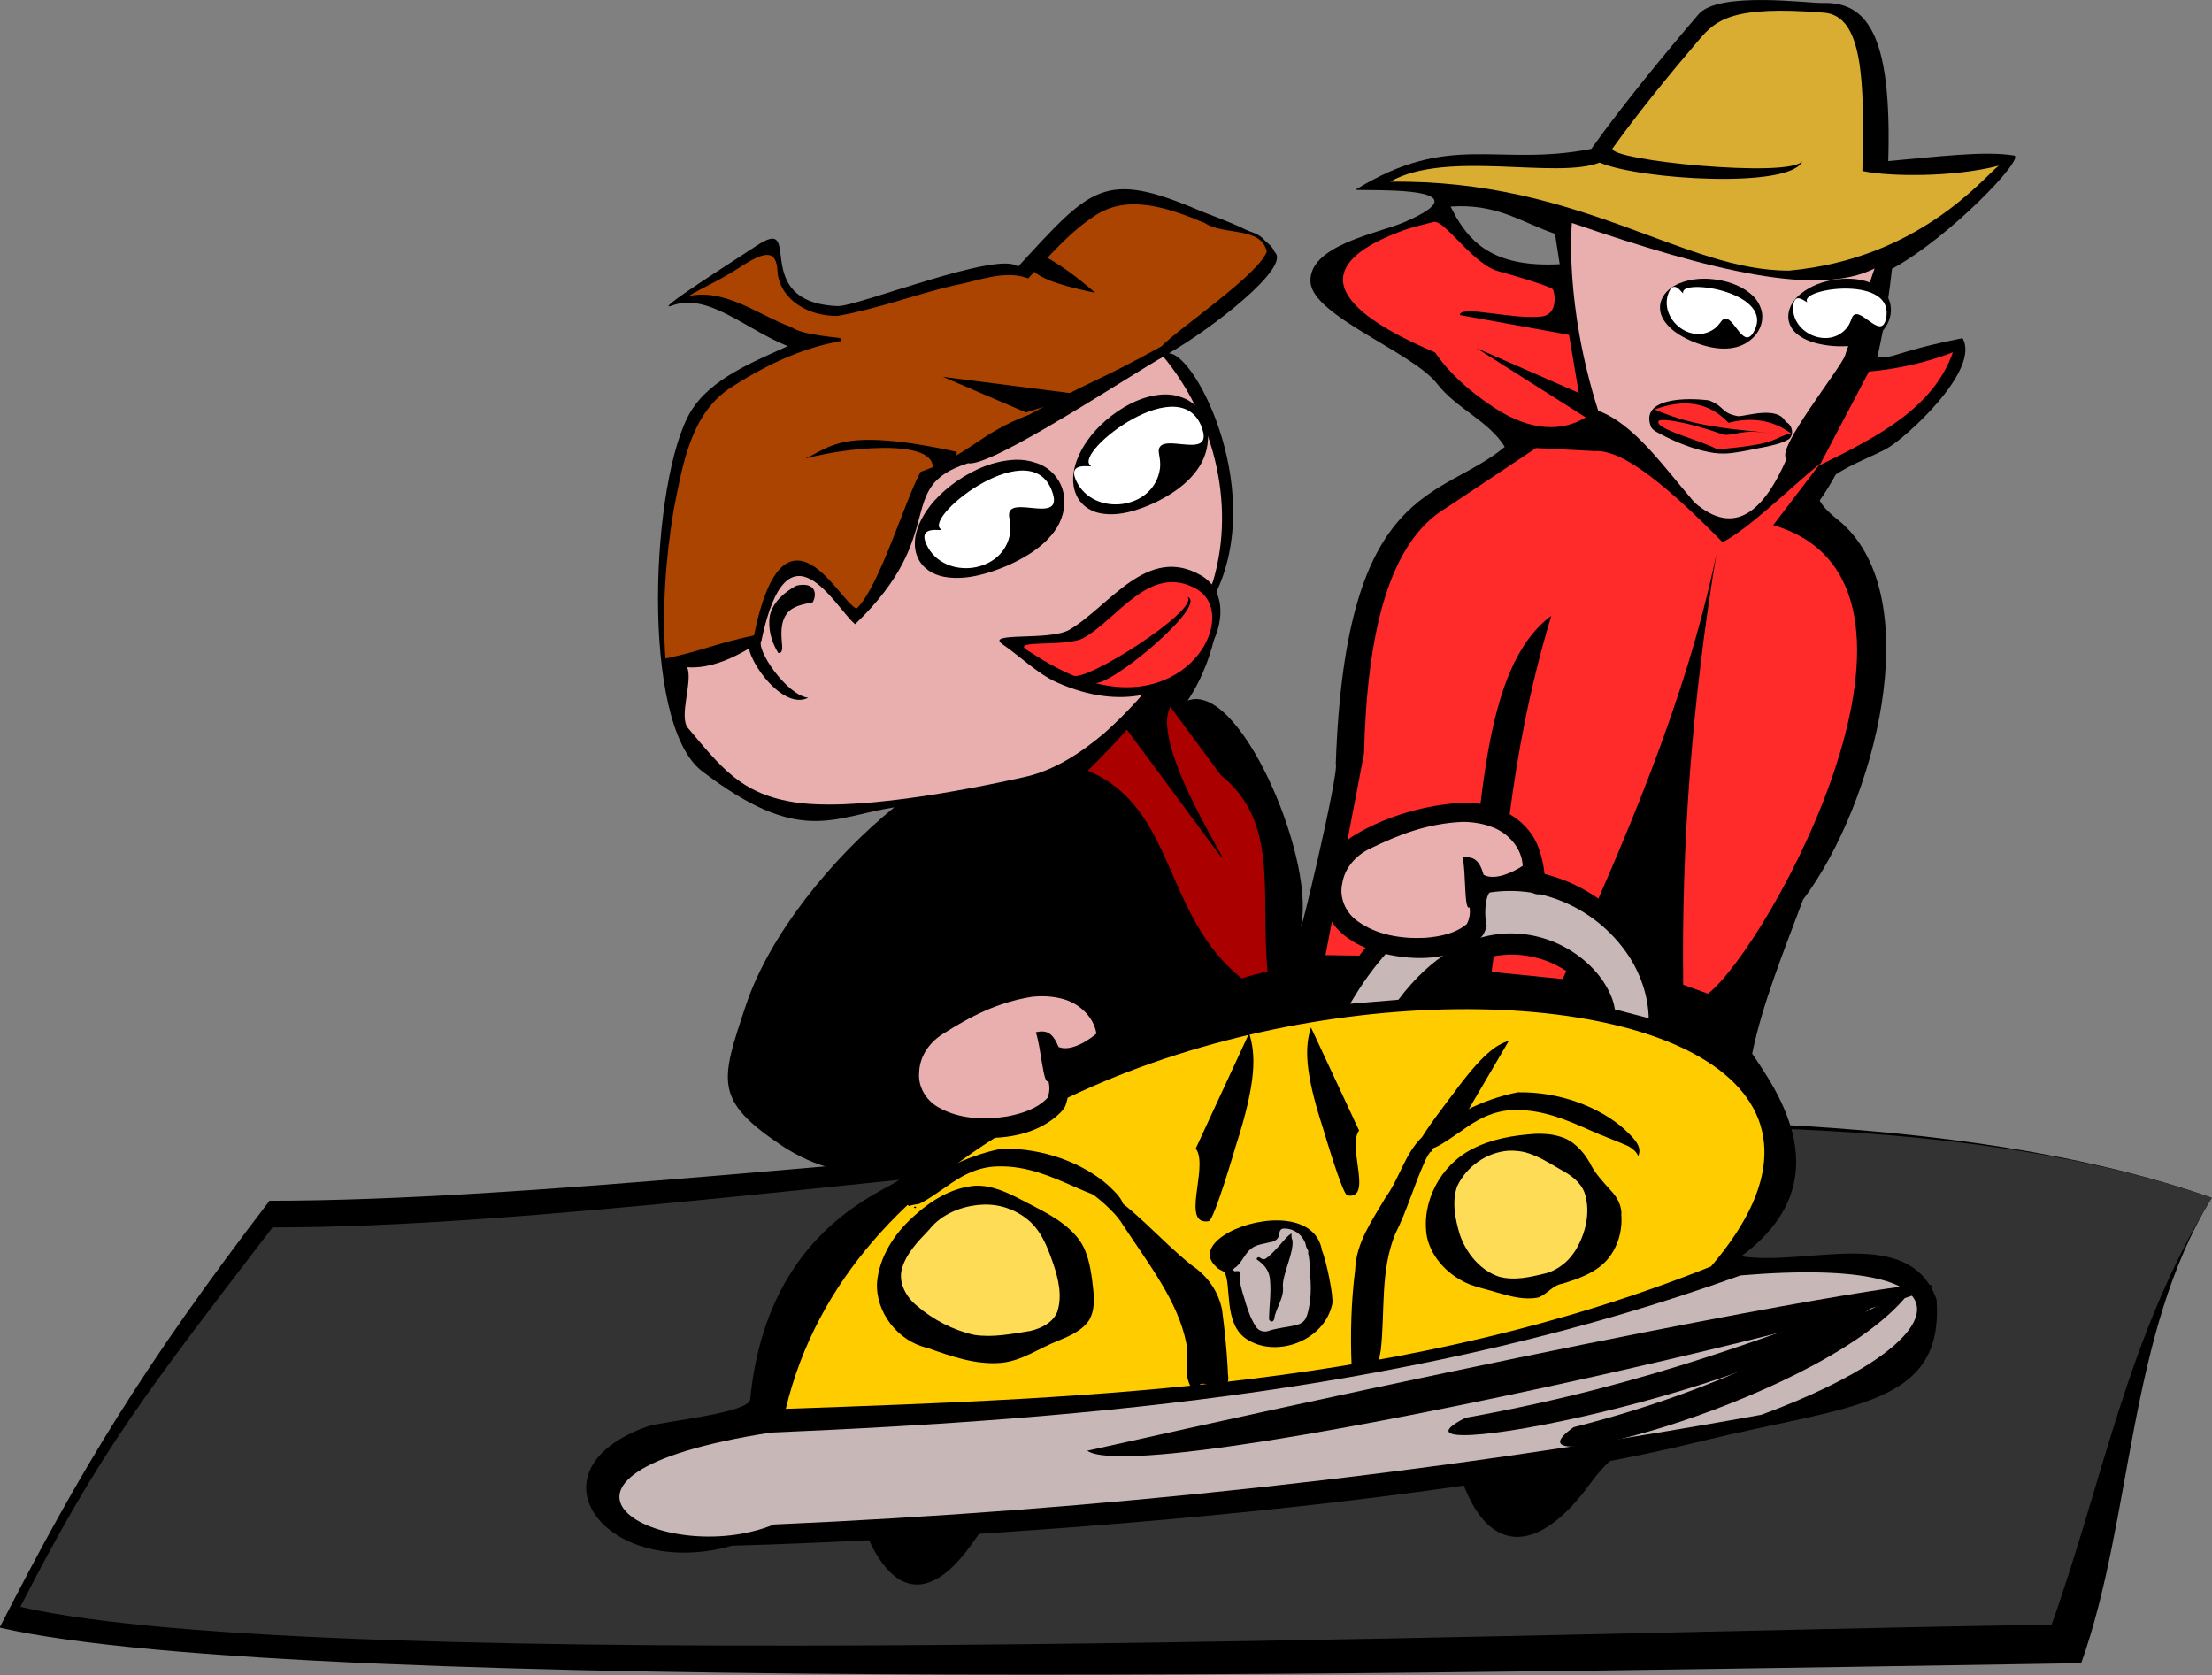
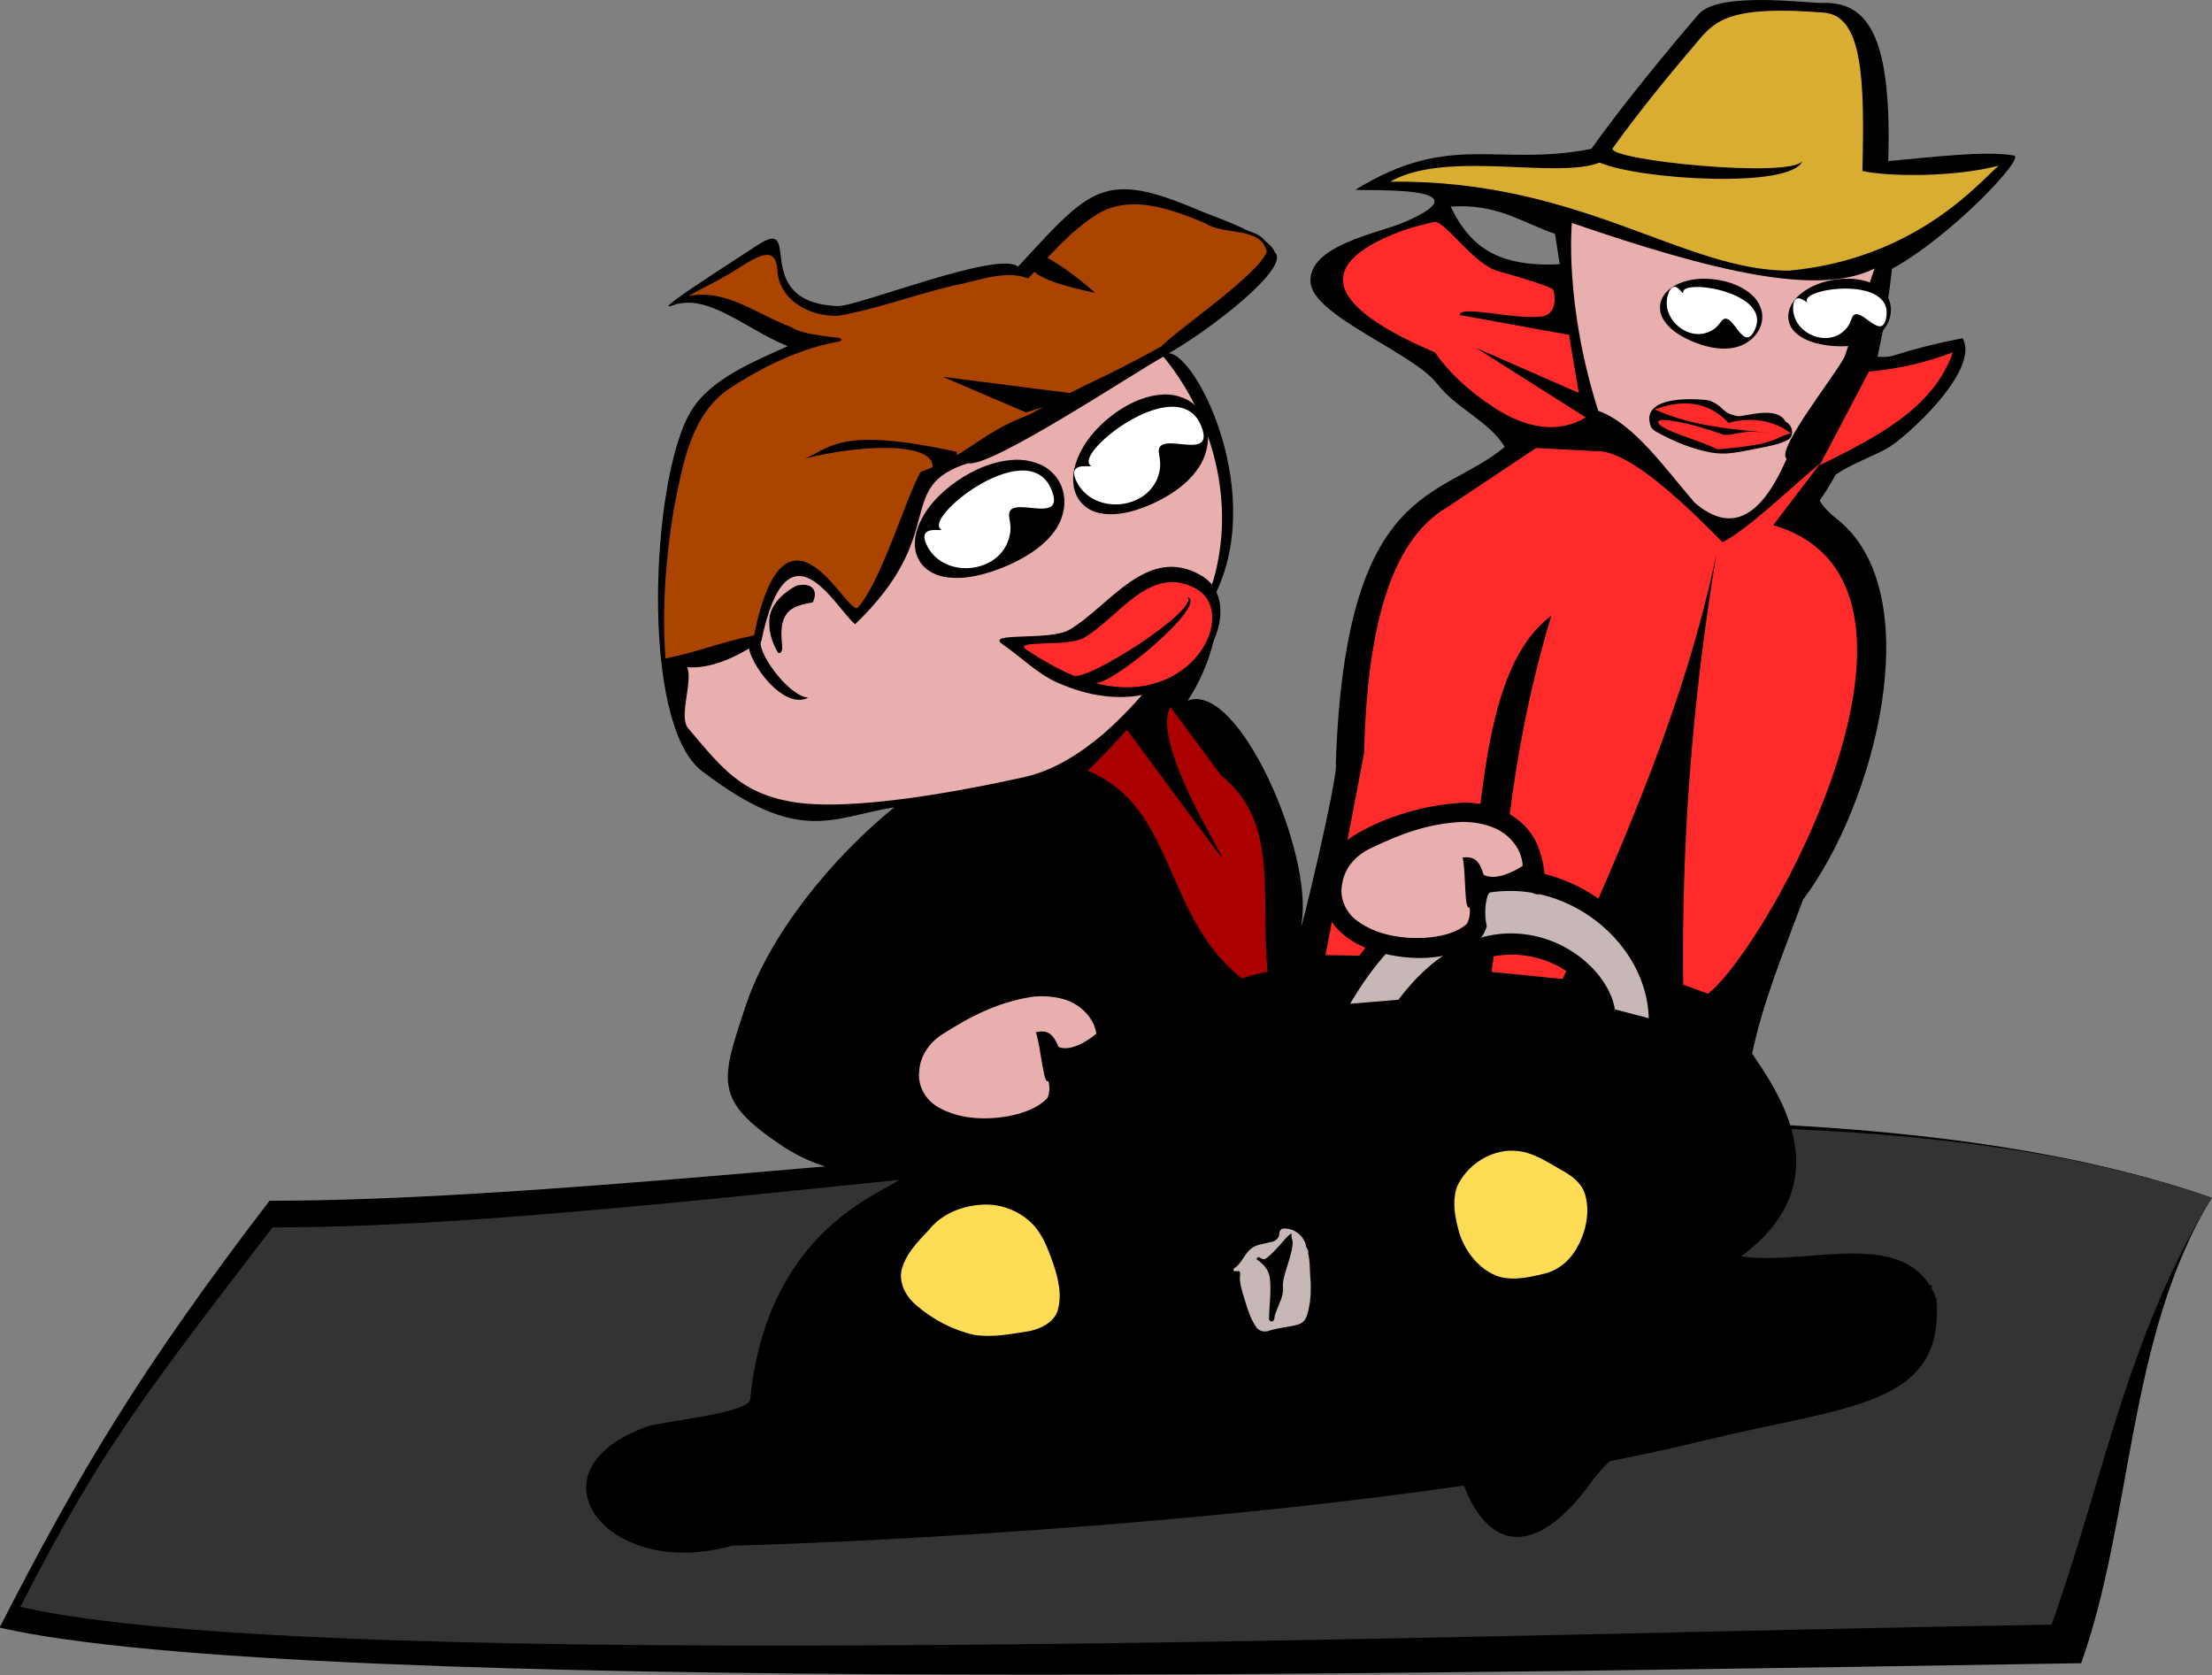
<svg xmlns="http://www.w3.org/2000/svg" xmlns:ns1="http://sodipodi.sourceforge.net/DTD/sodipodi-0.dtd" xmlns:ns2="http://www.inkscape.org/namespaces/inkscape" id="svg4057" ns1:docname="_svgclean2.svg" viewBox="0 0 700 530.11" version="1.1" ns2:version="0.48.3.1 r9886">
  <rect x="0" y="0" width="700" height="530.11" fill="#808080" stroke="none" />
  <ns1:namedview id="base" fit-margin-left="0" ns2:zoom="0.45287638" borderopacity="1.0" ns2:current-layer="layer1" ns2:cx="556.68857" ns2:cy="-365.4468" ns2:window-maximized="0" showgrid="false" fit-margin-right="0" ns2:guide-bbox="true" showguides="true" bordercolor="#666666" ns2:window-x="129" ns2:window-y="104" fit-margin-bottom="0" ns2:window-width="1024" ns2:pageopacity="0.0" ns2:pageshadow="2" pagecolor="#ffffff" ns2:document-units="px" ns2:window-height="768" fit-margin-top="0" />
  <g id="layer1" ns2:label="Laag 1" ns2:groupmode="layer" transform="translate(-21.935 -201.35)">
    <g id="g3446" transform="matrix(.601 0 0 .601 162.69 143.25)">
      <g id="g3442">
        <path id="path3129" style="fill:#000000" d="m119.57 759.27c268.56 0 731.46-97.946 1022.2-1.626-23.368 75.413 7.497 175.51 2.468 255.26-280.35 4.534-932.02 18.554-1101.5-19.51 18.332-86.293 35.395-143.25 76.809-234.12z" ns1:nodetypes="ccccc" ns2:connector-curvature="0" transform="matrix(1 0 -.279 .96 0 0)" />
        <path id="rect3095" style="fill:#333333" d="m125.21 773.9c268.56 0 725.82-112.58 1016.6-16.258-23.368 75.413-14.01 154.37-19.039 234.12-280.38 4.54-902.78 28.34-1072.3-9.75 18.35-86.3 33.297-117.24 74.71-208.11z" ns1:nodetypes="ccccc" ns2:connector-curvature="0" transform="matrix(1 0 -.279 .96 0 0)" />
      </g>
      <g id="g3892">
-         <path id="path3925" d="m322.9 839.95-114.4 9.348c8.559 65.962 33.47 109.4 68.425 61.13 15.309-21.146 30.779-44.933 45.975-70.478z" ns1:nodetypes="cccc" style="fill:#000000" ns2:connector-curvature="0" />
        <path id="path4532" style="fill:#000000" ns2:connector-curvature="0" d="m693.94 96.688c-14.092-0.089-28.509 1.339-33.812 7.531-16.662 19.456-39.53 47.146-56.438 70.844-49.921 9.748-73.939-9.363-124 21.406-1.409 0.945 43.167-1.614 41.406 6.688-0.521 2.455-5.08 5.873-16.094 10.594-13.462 5.775-50.456 12.106-49.156 31.531 1.175 17.762 54 36.994 66.625 53.406 10.018 13.029 27.528 19.802 35.656 33.281-33.746 28.281-83.817 17.847-88.969 166.81 1.962 4.41-20.635 98.923-18.031 83.938 6.329-36.426-32.955-127.53-59.969-117.16 16.505-24.825 18.402-54.43 13.062-53.094 29.462-54.515-8.538-129.81-23.062-129.75 22.431-12.769 64.805-45.542 55.812-53.312-3.062-9.2-32.244-18.725-39.594-21.875-50.578-21.675-57.173-12.01-95.562 29.594-9.555-9.023-84.846 21.122-94.938 20.719-47.412-1.9-17.038-48.888-42.75-31.75-10.662 7.112-56.219 35.875-44.344 31.438 18.705-6.979 38.757 12.628 60.812 21.406-17.679 8.082-40.664 17.068-51.094 34.438-20.912 34.85-26.994 164.13 5.906 189.28 51.493 39.381 68.5 24.302 101.31 19.062-33.053 26.816-65.747 67.116-78.156 104.22-13.458 40.383-17.068 49.943 19.375 74.281 17.655 11.424 34.277 14.997 50.062 13.031 47.426 5.936-55.979 2.804-67.219 120.59-2.35 7.075-44.85 11.05-53.812 13.812-65.747 23.163-21.979 81.658 44.344 62.875 94.514-2.515 354.33-16.738 510.66-55.094 77.018-18.897 127.73-17.65 123.5-74.625-14.355-39.492-67.745-17.232-102.88-22.656 53.642-39.473 18.868-87.183 5.812-106.72 5.361-26.133 16.483-53.448 26.781-81.031 38.142-50.767 65.495-158.24 20.344-198.38-2.261-2.004-9.194-6.933-11.562-11.844 2.982-4.17 5.786-8.757 8.438-13.656 8.428-5.625 19.836-9.77 26.938-13.688 9.463-5.213 49.519-41.181 39.844-58.094-38.236 7.677-34.196 10.654-44.812 9.719 0.952-4.187 1.838-8.408 2.656-12.688 2.107-11.014 3.772-22.293 5-33.562 30.545-16.561 70.503-58.609 64.25-59.656-15.488-2.582-41.077 0.713-66.219 2.938 1.81-61.89-8.902-84.042-34.281-83.25-3.988 0.124-17.752-1.474-31.844-1.562zm-159.82 108.56c21.933-0.266 34.237 9.096 50.469 14.531l2.469 16c-33.295 1.726-46.052-10.244-54.625-25l-2.844-5.344c1.552-0.107 3.069-0.17 4.531-0.188zm-331.19 77.531c-0.774 0.147-1.557 0.163-2.375 0.125 0.792-0.028 1.578-0.045 2.375-0.125z" />
        <path id="path567" style="fill:#aa0000" ns2:connector-curvature="0" d="m408.6 504.75c30.896 24.824 20.737 61.801 24.642 103.57-4.352 0.796-8.871 1.936-13.562 3.5-0.009 0.003-0.022-0.003-0.031 0-41.66-33.018-34.515-90.116-81.087-109.35 7.552-7.379 14.78-15.049 20.594-21.594 25.037 33.639 38.774 52.488 45.322 61.252 21.526 28.815-34.646-51.359-22.419-73.29z" />
        <path id="path4455" ns1:nodetypes="cccccccccccc" style="fill:#e9afaf" ns2:connector-curvature="0" d="m127.61 447.98c3.235 7.176-4.626 25.962 0.479 32.049 17.418 20.661 27.596 33.94 53.89 38.695 31.506 5.761 91.774-5.93 123.19-12.904 15.909-3.538 29.869-12.776 42.142-23.178 24.669-21.883 44.184-49.467 57.161-79.75 12.623-42.374-0.906-88.002-26.09-118.42-15.715 8.622-91.041 58.693-102.83 56.088-39.611 12.488-9.315 36.695-59.49 84.762-10.253-8.237-35.446-57.488-49.337 8.638-14.016 9.495-27.228 14.938-39.114 14.021z" />
        <path id="path4423" ns1:nodetypes="ccccccccccccccccsccc" style="stroke:#000000;stroke-width:1.664px;fill:#aa4400" ns2:connector-curvature="0" d="m377.85 279.72c8.379-8.976 51.841-38.104 55.835-50.5-3.136-14.566-23.096-9.094-33.184-15.887-18.252-7.575-40.774-16.003-58.941-3.582-13.345 8.72-23.718 21.061-34.594 32.531-12.758-4.489-26.578 1.64-39.346 3.945-20.38 4.779-40.129 12.336-60.748 15.93-13.584 0.348-28.802-6.998-30.812-21.719-0.416-21.077-18.677-4.327-28.092 0.474-6.012 3.829-23.697 11.796-22.158 13.183 20.223-6.192 38.324 9.066 56.389 15.606 6.201 4.628 28.22 5.616 25.569 5.899-21.085 3.671-40.714 13.452-58.517 25.033-20.802 14.196-24.846 41.026-29.477 63.919-4.388 26.343-6.309 53.221-4.338 79.886 21.865-4.656 26.211-7.853 48.076-12.509 16.808-82.704 47.863-8.095 54.276-14.574 12.077-12.202 25.132-56.46 33.318-71.551 26.702-9.592 30.341-19.987 56.859-29.988 34.001-18.845 35.885-17.252 69.886-36.096z" />
        <path id="path4460" style="fill:#000000" ns2:connector-curvature="0" d="m300.44 338.75c-11.097 0.44-21.673 4.957-30.728 11.194-8.482 5.864-16.105 13.542-20.124 23.178-2.299 5.505-3.084 12.043-0.358 17.549 2.466 5.321 7.966 8.658 13.602 9.684 7.236 1.374 14.711 0.293 21.729-1.691 8.306-2.373 16.317-5.873 23.611-10.512 5.559-3.597 10.68-8.087 14.205-13.746 3.61-5.931 5.004-13.381 2.887-20.082-2.005-6.661-7.55-12.066-14.216-14.009-3.393-1.198-7.018-1.682-10.609-1.566z" />
        <path id="path1307" style="fill:#ffffff" ns2:connector-curvature="0" d="m261.11 375.26c2.518 1.92-12.587-3.098-7.517 8.038 8.77 19.262 41.229 15.731 44.173-6.5 0.322-2.486-0.091-5.199-0.524-7.539-2.489-13.505 27.859 4.089 23.013-12.422-9.939-33.897-68.178 11.572-59.146 18.423z" />
        <path id="path4463" style="fill:#000000" ns2:connector-curvature="0" d="m378.6 304.37c-10.007 0.446-19.545 5.025-27.71 11.348-7.649 5.944-14.523 13.729-18.147 23.498-2.073 5.581-2.781 12.209-0.323 17.791 2.224 5.394 7.184 8.778 12.266 9.817 6.525 1.393 13.266 0.297 19.595-1.714 7.49-2.406 14.715-5.954 21.292-10.657 5.013-3.646 9.631-8.199 12.81-13.935 3.256-6.013 4.513-13.566 2.604-20.359-1.808-6.753-6.808-12.232-12.82-14.202-3.06-1.215-6.328-1.705-9.567-1.587z" />
        <path id="path4458" d="m339.94 341.68c2.518 1.92-12.587-3.098-7.517 8.038 8.77 19.262 41.229 15.731 44.173-6.5 0.322-2.486-0.091-5.199-0.524-7.539-2.489-13.505 27.859 4.089 23.013-12.422-9.939-33.897-68.178 11.572-59.146 18.423z" style="fill:#ffffff" ns2:connector-curvature="0" />
        <path id="path4465" ns1:nodetypes="ccccc" d="m322.26 455.95c69.114 30.836 105.05-39.362 76.055-56.251-28.434-16.56-48.321 16.141-69.378 28.526-10.427 6.142-45.097 0.905-35.098 7.797 9.051 6.226 18.46 15.487 28.421 19.927z" style="fill:#000000" ns2:connector-curvature="0" />
        <path id="path1305" ns1:nodetypes="ccccccc" style="fill:#ff2a2a" ns2:connector-curvature="0" d="m330.69 452.26c5.96 4.45 66.963-34.62 60.362-41.274 11.446 3.854-41.195 47.947-49.065 45.195 51.413 13.756 76.602-36.753 53.523-49.546-24.234-13.432-41.183 15.88-59.13 25.927-8.887 4.982-38.436 0.734-29.914 6.324 7.714 5.05 15.733 9.773 24.223 13.375z" />
        <path id="path4470" ns1:nodetypes="sccs" style="fill:#000000" ns2:connector-curvature="0" d="m160.86 434.72c-5.014 4.179 15.715 36.846 30.528 29.321-11.114-1.1-28.041-25.645-24.595-30.283-2.734-1.59-4.526-0.212-5.933 0.961z" />
        <path id="path1303" ns1:nodetypes="ccccccc" style="fill:#000000" ns2:connector-curvature="0" d="m185.17 405.03c-6.333 3.378-12.441 8.63-14.063 15.925-0.993 6.783 0.846 13.795 4.503 19.537 1.968 0.375 2.222-2.283 2.036-3.673-0.473-5.673-1.164-12.059 2.389-16.952 3.184-4.316 8.868-5.005 13.733-6.075 2.82-5.6 0.255-10.809-8.597-8.761z" />
        <path id="path4515" ns1:nodetypes="ccccccccccscsc" style="fill:#ff2a2a" ns2:connector-curvature="0" d="m521.25 213.47c-0.193-0.003-0.388 0.017-0.562 0.062-5.567 1.458-11.264 2.687-16.5 4.625-66.026 24.492-11.23 51.933 17.25 64.094 6.428 9.546 16.731 19.645 31.156 29.094 19.288 12.628 35.956 12.651 48.156 5.094l-57.648-36.544 54.024 23.668-5.156-30.584-57.492-10.426c0.178-5.526 28.826 2.706 43.149 0.743 9.042-1.239 6.74-13.115 5.779-14.296-1.521-1.866-25.307-8.642-28.406-9.438-13.01-3.339-27.758-26.007-33.75-26.094z" />
        <path id="path4513" style="fill:#000000" ns2:connector-curvature="0" d="m311.54 229.23c12.87 6.599 22.335 14.124 30.932 21.61-1.498-0.309-3.011-0.635-4.488-0.96-32.268-7.092-33.291-13.801-26.444-20.65z" />
        <path id="path4511" ns1:nodetypes="cccc" style="fill:#000000" ns2:connector-curvature="0" d="m269.57 334.55c-60.59-13.098-65.783-2.613-79.847 3.583 26.34-7.108 76.555-10.741 65.637 9.532 3.377-13.97 14.487 1.644 14.21-13.115z" />
        <path id="path4474" ns1:nodetypes="cccc" style="fill:#000000" ns2:connector-curvature="0" d="m642.98 835.27-114.4 9.348c8.559 65.962 39.715 81.298 74.67 33.026 15.309-21.146 24.534-16.828 39.73-42.374z" />
        <path id="path4534" ns1:nodetypes="cccccccccccccccc" style="fill:#ff2a2a" ns2:connector-curvature="0" d="m463.73 599.57 20.298-106.17c1.592-63.597 13.051-111.69 43.718-129.59l46.841-31.227 31.143 1.622c15.106-0.933 39.558 19.94 67.08 47.976 13.866-7.217 34.096-27.162 51.669-41.792l-24.982 32.789c103.12 30.256-2.425 221.79-34.35 246.7l-13.063-4.725c-0.931-72.827 4.464-148.18 17.455-226.58-16.284 78.093-48.251 150.96-80.909 223.59l-37.408-3.77c6.75-48.488 8.02-109.91 31.398-187.46-37.046 27.34-36.728 104.65-45.62 179.77z" />
        <path id="path3844" d="m559.87 554.61c-34.462 0.335-72.841 23.606-100.08 81.848l-16.608 35.502 33.69-0.475 147-1.979 9.711-0.119 4.517-10.449c8.972-20.749 3.969-46.968-7.367-64.71-11.335-17.743-28.221-30.413-47.817-36.333-7.349-2.22-15.092-3.362-23.045-3.285zm-2.534 44.882c7.059-0.604 13.747 0.294 19.85 2.137 12.206 3.687 21.911 11.996 26.485 19.156 0.966 1.512 1.642 2.752 2.24 3.918l-93.266 1.266c15.007-18.006 30.565-25.27 44.692-26.478z" style="block-progression:tb;text-indent:0;color:#000000;text-transform:none;fill:#000000" ns2:connector-curvature="0" />
        <path id="path3880" style="block-progression:tb;text-indent:0;color:#000000;text-transform:none;fill:#c8b7b7" ns2:connector-curvature="0" d="m560.56 565.78c-27.886 0.138-58.955 16.686-83.844 59.406l25.406-2.125c17.502-23.233 36.451-33.042 53.844-34.688 7.985-0.756 15.63 0.221 22.656 2.344 14.053 4.245 25.548 13.601 31.812 23.406 3.152 4.933 5.037 9.545 5.656 14l17.844 4.656c-0.266-11.235-4.002-22.567-9.969-31.906-9.645-15.097-24.72-26.701-42.469-32.062-6.656-2.011-13.686-3.067-20.938-3.031z" />
        <path id="path3905" ns1:nodetypes="cccssccscsssscc" style="block-progression:tb;text-indent:0;color:#000000;text-transform:none;fill:#000000" ns2:connector-curvature="0" d="m537.88 519.25c-20.307 0.695-42.594 7.178-59.031 17.25-7.331 4.579-14.215 12.556-16.281 23.469-1.942 10.259 1.851 20.278 8.25 26.656 6.399 6.378 14.724 10.001 23.406 12.094 17.365 4.185 36.684 3.492 50-7.219v-0.031c2.711-2.181 3.011-3.553 3.5-4.625 0.46-1.009 0.71-1.796 0.938-2.531-1.442-5.362-0.947-14.86 1.465-17.721 5.584-6.623 18.767-1.743 22.867 0.292 9.603 4.767 6.353-16.532 1.949-26.195-4.404-9.663-14.003-17.397-26.844-20.219-3.21-0.705-6.624-1.101-10.219-1.219z" />
        <path id="path4476" ns1:nodetypes="ccscccc" style="fill:#e9afaf" ns2:connector-curvature="0" d="m593.46 214.07c74.742 25.645 129.8 38.854 159.39 23.963l-15.594 45.932c-2.258 6.65-37.104 49.857-30.688 54.252-12.404 28.371-27.675 40.967-48.487 23.096-16.344-19.021-32.002-41.557-50.732-48.347-18.025-56.567-13.892-98.896-13.892-98.896z" />
        <path id="path4483" ns1:nodetypes="sccccccccs" style="fill:#d9ac32" ns2:connector-curvature="0" d="m726.29 103.34c-48.67-4.021-57.153 4.084-65.727 14.095-13.468 15.727-31.958 38.157-45.625 57.312-3.097 6.29 94.061 16 99.894 6.692-5.76 14.761-85.718 9.896-106.74 0.834-22.8 8.979-80.876-6.899-110.29 10.065 100.26-1.263 154.47 47.128 210.13 46.815 68.313-6.308 101.98-48.746 110.31-55.25-23.981 6.24-58.27 5.776-71.808 2.788 1.265-48.844 0.057-81.682-20.152-83.352z" />
        <path id="path4518" style="fill:#000000" d="m688.9 252.56c-4.924-4.807-11.699-7.437-18.704-8.56-6.573-1.042-13.704-0.832-20.303 1.94-3.772 1.582-7.427 4.341-9.07 8.195-1.659 3.648-1.026 7.724 0.84 10.76 2.367 3.925 6.082 6.79 10.063 9.018 4.724 2.625 9.896 4.58 15.343 5.668 4.183 0.8 8.634 0.977 13.002-0.124 4.544-1.192 8.92-4.109 11.429-8.258 2.536-4.078 2.934-9.158 1.098-13.097-0.828-2.104-2.118-3.973-3.698-5.541z" ns2:transform-center-x="22.122519" ns2:transform-center-y="18.404658" ns2:connector-curvature="0" />
        <path id="path4520" style="fill:#ffffff" d="m652.03 250.7c0.22 2.164-4.359-7.765-7.56 0.007-5.537 13.443 11.479 28.057 24.007 19.091 1.398-1.006 2.564-2.487 3.533-3.804 5.601-7.591 11.035 15.886 17.036 5.702 12.324-20.904-37.824-28.741-37.016-20.996z" ns2:transform-center-x="21.722346" ns2:transform-center-y="17.571579" ns2:connector-curvature="0" />
        <g id="g4526" transform="translate(0 -7.901)">
          <path id="path4522" style="fill:#000000" d="m753.13 254.56c-6.092-3.2-13.336-3.785-20.37-2.86-6.597 0.879-13.37 3.118-18.903 7.659-3.163 2.594-5.877 6.281-6.351 10.444-0.548 3.97 1.224 7.695 3.879 10.072 3.389 3.086 7.769 4.769 12.22 5.767 5.277 1.166 10.792 1.562 16.323 1.049 4.237-0.428 8.553-1.53 12.425-3.833 4.014-2.441 7.374-6.486 8.594-11.178 1.266-4.633 0.196-9.615-2.689-12.865-1.395-1.78-3.164-3.203-5.127-4.254z" ns2:transform-center-x="16.102523" ns2:transform-center-y="23.310411" ns2:connector-curvature="0" />
          <path id="path4524" style="fill:#ffffff" d="m717.27 263.3c0.829 2.011-6.396-6.196-7.243 2.166-1.466 14.465 19.016 23.608 28.46 11.437 1.052-1.364 1.746-3.116 2.3-4.655 3.199-8.875 15.114 12.071 17.955 0.597 5.839-23.553-44.458-16.739-41.471-9.547z" ns2:transform-center-x="15.958091" ns2:transform-center-y="23.755576" ns2:connector-curvature="0" />
        </g>
        <path id="path5306" ns1:nodetypes="cccccccccc" style="fill:#000000" ns2:connector-curvature="0" d="m635.22 321.66c1.393 2.052 3.847 2.903 5.911 4.096 7.728 3.929 15.84 7.271 24.384 8.917 4.256 0.923 8.666 1.029 12.974 0.41 5.54-0.68 10.965-2.042 16.452-3.028 4.409-0.958 8.982-1.829 12.885-4.203 2.835-2.492 1.642-7.654-1.748-9.04-4.318-8.632-20.506-2.986-25.05-2.995-9.343-1.719-6.559-4.858-15.321-8.328-11.504-1.531-36.822-1.513-30.487 14.171z" />
        <path id="path5304" ns1:nodetypes="ccccscccc" style="fill:#ff2a2a" ns2:connector-curvature="0" d="m637.04 312.27c15.385-5.718 28.533-3.982 38.897 7.036 20.709-5.478 31.838 5.285 32.926 5.455-10.643 2.847-5.801 5.694-38.851 8.542-7.448-4.484-33.075-10.614-30.917-14.914 0.817-1.627 14.951 0.177 34.061 7.132 6.728 0.784 8.942-3.177 24.664-0.682-6.233-1.166-17.265-1.527-28.545-3.507-15.02-2.196-25.323-6.093-32.236-9.061z" />
        <path id="path5309" ns1:nodetypes="cccc" style="fill:#ff2a2a" ns2:connector-curvature="0" d="m723.95 341.63 25.928-49.314c15.419-1.362 30.167-4.739 44.23-10.168-10.305 29.42-39.951 44.657-70.158 59.482z" />
-         <path id="path3072" ns1:nodetypes="ccc" style="fill:#ffcc00" ns2:connector-curvature="0" d="m179.56 838.45c64.49-270.11 648.8-263.51 487.14-74.94-158.54 63.35-322.83 69.25-487.14 74.94z" />
        <g id="g3893" transform="translate(-23.421 1.561)">
          <path id="path3856" style="fill:#000000" ns2:connector-curvature="0" d="m302.66 719.44c-12.547 0.992-23.671 8.06-32.703 16.417-9.877 8.902-17.724 20.966-18.93 34.461-0.873 15.804 11.043 30.977 26.375 34.466 12.502 4.393 25.503 9.083 38.976 7.906 10.96-1.022 20.073-7.799 30.092-11.679 6.034-2.489 12.59-5.258 16.301-10.921 3.562-6.337 2.348-13.874 1.552-20.745-1.122-8.269-2.735-17.086-8.507-23.498-7.734-8.976-18.875-13.719-29.104-19.179-7.452-3.856-15.453-7.604-24.053-7.227z" />
          <path id="path3861" ns2:connector-curvature="0" style="fill:#ffdc55" transform="matrix(1.17 0 0 1.17 -52.486 -130.07)" d="m306.88 734.59c-9.047 0.431-18.327 4.047-24.059 11.289-5.058 5.346-10.632 10.912-12.409 18.305-1.21 6.127 2.327 12.187 6.973 15.94 7.374 6.3 16.254 10.949 25.736 13.059 8.437 1.321 16.924-0.463 25.244-1.765 4.856-1.121 10.023-3.628 12.095-8.444 2.482-7.337 0.518-15.205-1.912-22.28-2.516-7.226-5.462-14.874-11.728-19.698-5.581-4.456-12.801-6.797-19.938-6.405z" />
        </g>
        <g id="g3889">
          <path id="path3859" style="fill:#000000" ns2:connector-curvature="0" d="m574.28 693.65c-11.506 0.746-23.249 2.703-33.542 8.153-16.406 8.41-26.768 27.779-23.598 46.096 2.541 11.529 11.81 20.756 22.577 25.059 4.788 1.804 9.834 2.797 14.702 4.37 6.861 1.925 14.12 3.971 21.265 2.522 4.694-1.593 7.632-6.501 12.711-7.252 8.353-2.563 17.132-5.567 23.227-12.145 5.823-6.465 8.531-15.358 7.881-23.983 0.392-5.108-2.41-9.735-5.818-13.294-4-4.489-8.259-8.892-10.842-14.402-3.551-6.099-8.716-11.796-15.753-13.692-4.131-1.286-8.507-1.587-12.81-1.433z" />
          <path id="path3863" d="m560.01 702.56c-11.027 0.828-21.83 7.863-26.984 18.797-2.876 8.232-0.974 17.305 1.44 25.37 3.515 10.145 11.037 18.932 20.574 22.128 8.234 2.272 16.764 0.182 24.863-1.796 6.955-1.999 13.045-7.15 16.591-14.051 4.586-8.325 6.749-18.933 3.658-28.309-2.264-5.997-7.578-9.475-12.623-12.219-6.052-3.527-12.116-7.361-18.816-9.153-2.864-0.639-5.784-0.899-8.704-0.767z" style="fill:#ffdc55" ns2:connector-curvature="0" />
        </g>
        <path id="path3885" ns1:nodetypes="cccccccccccccc" style="fill:#000000" ns2:connector-curvature="0" d="m316.99 711.73c14.477 5 34.204 19.857 39.943 29.688 13.22 20.233 29.151 40.232 33.507 62.471 1.694 10.075-2.071 14.356 2.672 23.822 1.379 2.024 1.422 4.341 0.909 6.508 4.47-0.109 4.717-4.114 3.602-6.303-1.293-1.075-0.532-2.668 1.68-2.678 3.59 0.01 6.847 3.381 10.501 1.539 4.31-1.995 2.241-5.926 2.491-8.862-0.555-10.587-1.643-21.169-3.038-31.716-1.73-8.608-6.749-17.108-15.948-23.301-17.385-13.835-30.057-30.432-50.632-42.367-7.777-4.399-16.875-8.01-26.966-9.189 0.426 0.129 0.853 0.259 1.279 0.388z" />
        <path id="path3887" style="fill:#000000" ns1:nodetypes="cccccccccccccc" ns2:connector-curvature="0" d="m535.9 691.28c-6.656 2.912-14.861-1.208-20.906 3.719-9.457 8.757-12.154 22.036-19.639 32.187-6.91 11.848-15.553 23.783-15.995 38.027-2.116 16.831-2.584 33.846-1.866 50.786 1.42 3.007 5.376 2.26 7.688 1.031 3.32 0.619 2.819 4.76 1.938 7.094-0.164 1.852 2.423 3.06 2.626 0.626 1.788-5.583 1.869-11.543 3.126-17.24 2.253-20.384-0.367-41.764 7.594-61.168 6.16-12.103 9.765-25.28 15.372-37.631 2.785-7.001 8.803-12.553 16.001-14.775 1.386-0.642 3.318-1.874 4.062-2.656z" />
-         <path id="path3842" ns1:nodetypes="ccccc" style="fill:#c8b7b7" ns2:connector-curvature="0" d="m171.75 850.95c-147.09 22.815-56.768 72.29 1.561 48.402 168.57-7.388 343.08-25.771 519.94-57.771 102.08-37.476 120.12-84.314-10.93-73.384-166.61 59.831-338.12 75.478-510.57 82.753z" />
        <path id="path3912" ns1:nodetypes="cccccccccccc" style="fill:#e9afaf" ns2:connector-curvature="0" d="m536 529.41c-18.277 0.797-33.224 6.488-48.969 14.156-7.29 3.483-13.245 10.155-14.469 18.312-1.69 7.349 1.718 15.149 7.719 19.531 10.128 7.568 23.355 9.645 35.719 9.062 7.747-0.61 16.082-2.136 22.156-7.312 1.462-2.716 1.898-5.795 1.438-8.781-2.948 2.371-1.807-18.433-3.656-26.219 6.02-0.659 8.842 1.452 11.07 9.121 6.183 3.34 16.081-1.742 20.555-4.715-0.377-9.341-7.667-17.44-16.312-20.5-4.935-1.84-10.075-2.627-15.25-2.656z" />
        <path id="path3919" ns1:nodetypes="scs" style="fill:#000000" ns2:connector-curvature="0" d="m772 773.55c-20.87 2.042-139.39 21.104-433.73 86.97 33.434 22.743 524.36-95.839 433.73-86.97z" />
-         <path id="path593" ns1:nodetypes="ccc" style="fill:#000000" ns2:connector-curvature="0" d="m758.46 779.04c-60.91 19.74-119.42 45.86-221.05 64.16-56.2 28.4 170.12-14.15 221.05-64.16z" />
        <path id="path3921" d="m772.02 776.03c-48.939 22.171-95.941 51.521-177.6 72.079-45.149 31.898 136.69-15.902 177.6-72.079z" ns1:nodetypes="ccc" style="fill:#000000" ns2:connector-curvature="0" />
        <path id="path3917" style="fill:#000000" ns2:connector-curvature="0" d="m395.41 701.41c0.171 0.248 0.345 0.499 0.507 0.778 5.857 10.098-8.413 39.83 6.335 37.473 2.856-0.457 13.836-38.296 14.154-39.278 11.106-34.358 10.677-48.41 7.133-59.727-9.832 21.335-19.193 41.553-28.128 60.755z" />
        <path id="path3923" d="m481.43 691.94c-0.154 0.222-0.311 0.446-0.456 0.695-5.277 9.023 7.58 35.593-5.708 33.486-2.573-0.408-12.467-34.221-12.753-35.099-10.007-30.702-9.621-43.259-6.427-53.373 8.859 19.065 17.294 37.132 25.345 54.291z" style="fill:#000000" ns2:connector-curvature="0" />
        <path id="path3927" style="fill:#000000" ns2:connector-curvature="0" d="m262.31 295.1 43.718 18.736 29.666-9.368z" />
        <path id="path3106" style="fill:#000000" ns2:connector-curvature="0" d="m438.53 739.25c-20.398-0.223-44.724 13.336-32.344 24.406 0.724 1.064 2.901 2.057 4.312 2.75 3.896 6.57-0.586 26.909 11.344 35.094 15.334 10.52 41.22 1.621 45.469-18.344 0.766-3.594-3.029-22.677-5.688-28.75 0.049-0.096 0.076-0.195 0.094-0.281-2.349-10.641-12.196-14.755-23.188-14.875z" />
        <path id="path3101" ns1:nodetypes="ccccccccccccccccccccccccccccccccccc" style="fill:#c8b7b7" ns2:connector-curvature="0" d="m441.59 743.56c-1.377-0.045-2.159 1.471-2.125 2.688-0.088 2.429-2.402 4.252-4.707 4.423-3.414 0.995-7.262 1.107-10.14 3.43-3.402 2.604-4.728 7.016-8.023 9.717-0.678 0.349-2.019 1.279-1.035 2.024 0.958 0.567 2.332-0.484 3.094 0.562 0.464 1.468-0.278 2.997 0.06 4.489 0.352 4.227 2.04 8.169 3.116 12.233 1.405 4.435 2.975 8.915 5.73 12.715 1.596 1.881 4.464 2.405 6.688 1.406 4.652-1.416 9.533-1.798 14.245-2.935 2.016-0.486 4.039-1.641 4.88-3.628 1.317-2.618 1.642-5.58 2.169-8.425 0.648-4.87 0.545-9.807 0.099-14.69-0.124-3.38-0.196-6.784-0.813-10.117-0.472-0.928 0.086-1.879-0.418-2.757-0.607-0.855-0.996-1.802-1.122-2.852-0.208-1.24-0.986-2.279-1.614-3.339-2.194-3.221-6.178-5.225-10.081-4.945zm4.197 2.589c0.183 1.087-0.138 2.289 0.469 3.281 1.285 5.769-5.373 18.678-4.954 24.518 0.142 1.473 0.101 2.95-0.257 4.392-0.888 3.745-2.815 7.134-3.946 10.794-0.245 1.125-0.129 2.595-1.26 3.269-1.024 0.42-2.017-0.752-1.844-1.741 0.141-6.683 1.19-13.369 0.531-20.054-0.175-3.256-1.699-6.41-4.164-8.55-0.831-0.804-1.715-1.563-2.711-2.155-0.57-0.799 0.68-1.536 1.375-1.188 0.66 0.536 1.478 0.961 2.37 0.953 1.601 0.127 8.742-7.771 9.656-9.037 1.424-1.602 2.825-3.265 4.609-4.483z" />
        <path id="path3883" d="m309.8 611.23c-20.094 3.015-41.492 12.009-56.667 23.897-6.758 5.388-12.684 14.101-13.487 25.179-0.754 10.414 4.161 19.932 11.248 25.536 7.088 5.604 15.772 8.249 24.637 9.334 17.73 2.169 36.842-0.732 48.844-12.897l-0.004-0.031c2.443-2.477 2.585-3.875 2.947-4.995 0.341-1.055 0.5-1.866 0.641-2.622-2.047-5.162-2.643-14.654-0.574-17.773 4.788-7.219 18.444-3.881 22.75-2.329 10.086 3.635 4.418-17.151-1.063-26.246-5.482-9.095-15.903-15.679-28.983-17.012-3.27-0.333-6.706-0.335-10.291-0.041z" ns1:nodetypes="cccssccscsssscc" style="block-progression:tb;text-indent:0;color:#000000;text-transform:none;fill:#000000" ns2:connector-curvature="0" />
        <path id="path3886" d="m309.1 621.53c-18.066 2.885-32.262 10.25-47.025 19.671-6.843 4.295-11.995 11.605-12.276 19.849-0.838 7.494 3.442 14.852 9.905 18.519 10.928 6.358 24.305 6.907 36.522 4.912 7.626-1.493 15.731-3.964 21.173-9.802 1.142-2.866 1.222-5.974 0.422-8.888-2.657 2.693-3.906-18.104-6.635-25.628 5.905-1.345 8.95 0.43 12.042 7.793 6.525 2.61 15.776-3.572 19.88-7.038-1.444-9.236-9.614-16.447-18.553-18.497-5.113-1.263-10.31-1.456-15.454-0.892z" ns1:nodetypes="cccccccccccc" style="fill:#e9afaf" ns2:connector-curvature="0" />
        <path id="path1289" style="fill:#000000" ns2:connector-curvature="0" d="m564.95 671.81c-19.518 3.856-35.96 13-47.939 23.838-1.61 1.854-3.083 4.433-0.948 6.366 1.739-0.6 3.646-0.84 5.404-1.155 5.265-2.513 9.47-5.891 14.089-8.903 7.316-5.318 16.368-10.788 27.812-10.819 15.087-0.308 28.191 5.584 40.283 10.915 6.402 2.919 13.338 5.295 19.73 8.194 2.319 1.359 4.284 3.095 4.983 5.14 2.634-5.337-3.196-10.215-7.443-14.34-13.077-11.555-34.009-19.662-55.972-19.236zm-45.728 30.487c-1.75 0.619 1.582 1.313 0.386 0.141-0.069-0.081-0.226-0.226-0.386-0.141z" />
        <path id="path3888" style="fill:#000000" ns2:connector-curvature="0" d="m535.36 687.19c-0.17-0.019-0.342-0.039-0.525-0.039-6.648-0.028-18.711 21.101-21.001 10.262-0.443-2.099 16.62-24.156 17.055-24.751 15.222-20.792 22.633-25.951 29.365-27.952-8.753 14.887-17.037 29.024-24.894 42.481z" />
        <path id="path3890" d="m293.28 701.48c-19.518 3.856-35.96 13-47.939 23.838-1.61 1.854-3.083 4.433-0.948 6.366 1.739-0.6 3.646-0.84 5.404-1.155 5.265-2.513 9.47-5.891 14.089-8.903 7.316-5.318 16.368-10.788 27.812-10.819 15.087-0.308 28.191 5.584 40.283 10.915 6.402 2.919 13.338 5.295 19.73 8.194 2.319 1.359 4.284 3.095 4.983 5.14 2.634-5.337-3.196-10.215-7.443-14.34-13.077-11.555-34.009-19.662-55.972-19.236zm-45.728 30.487c-1.75 0.619 1.582 1.313 0.386 0.141-0.069-0.081-0.226-0.226-0.386-0.141z" style="fill:#000000" ns2:connector-curvature="0" />
      </g>
    </g>
  </g>
</svg>